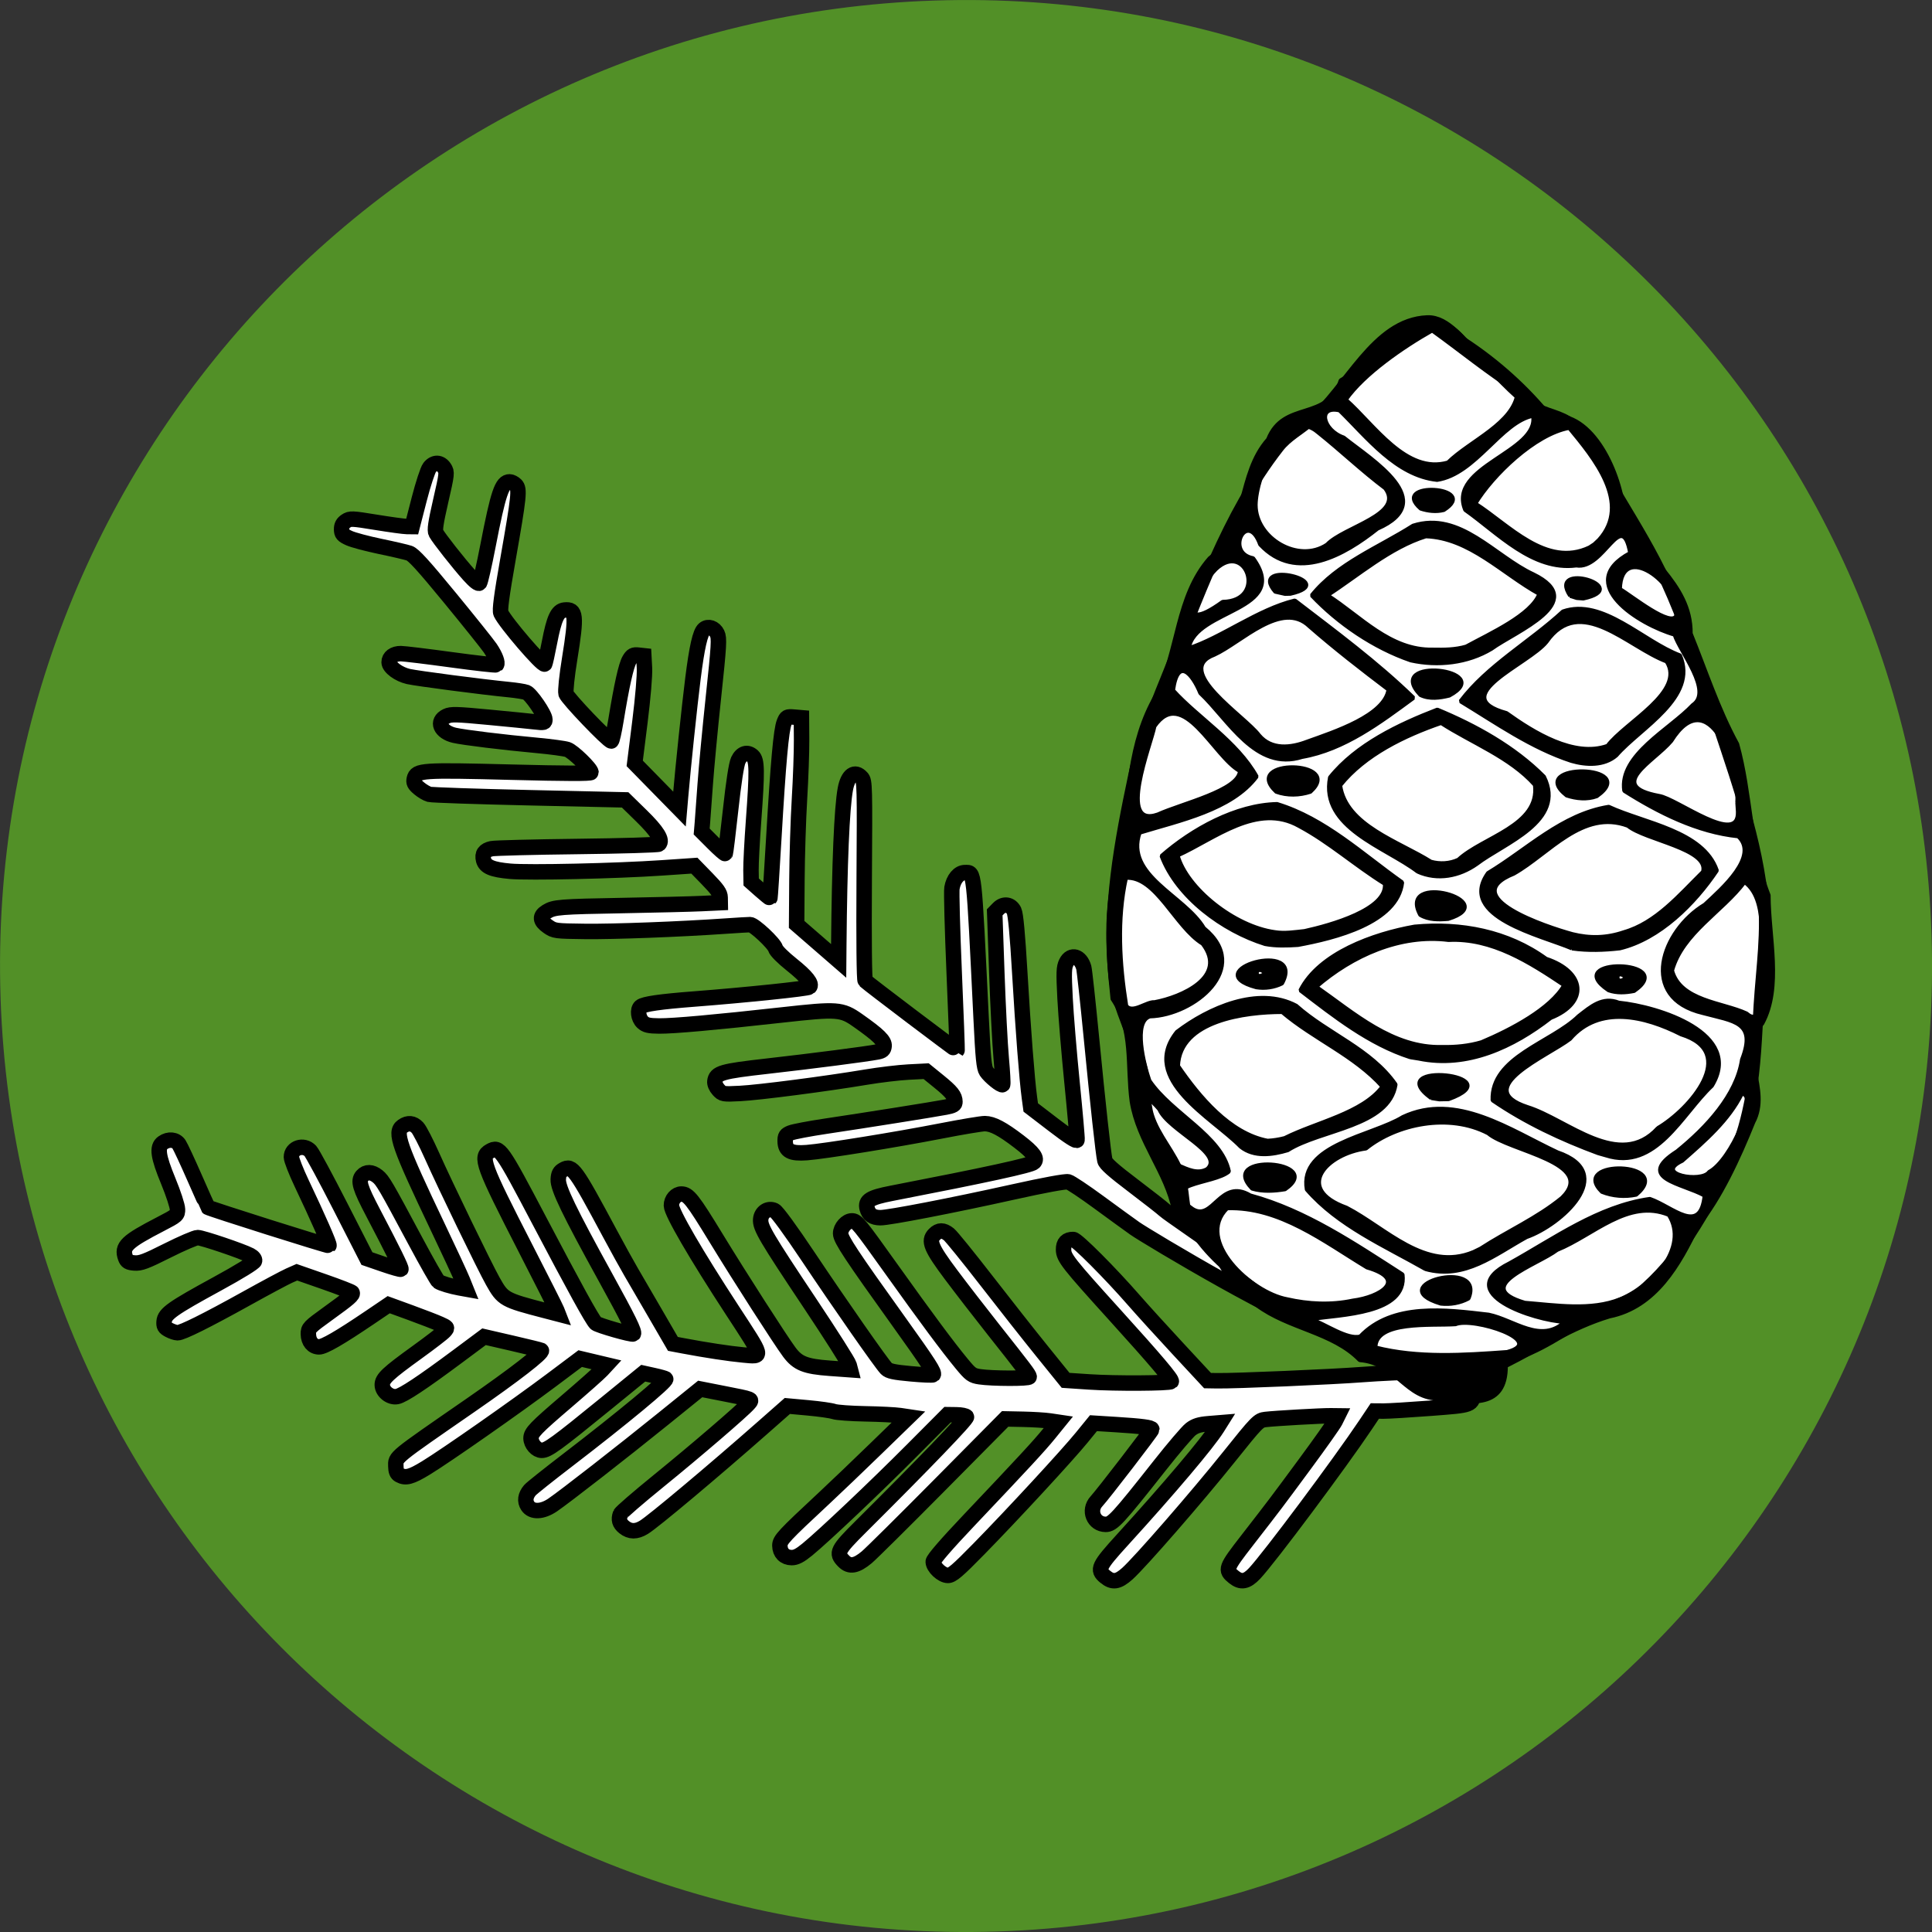
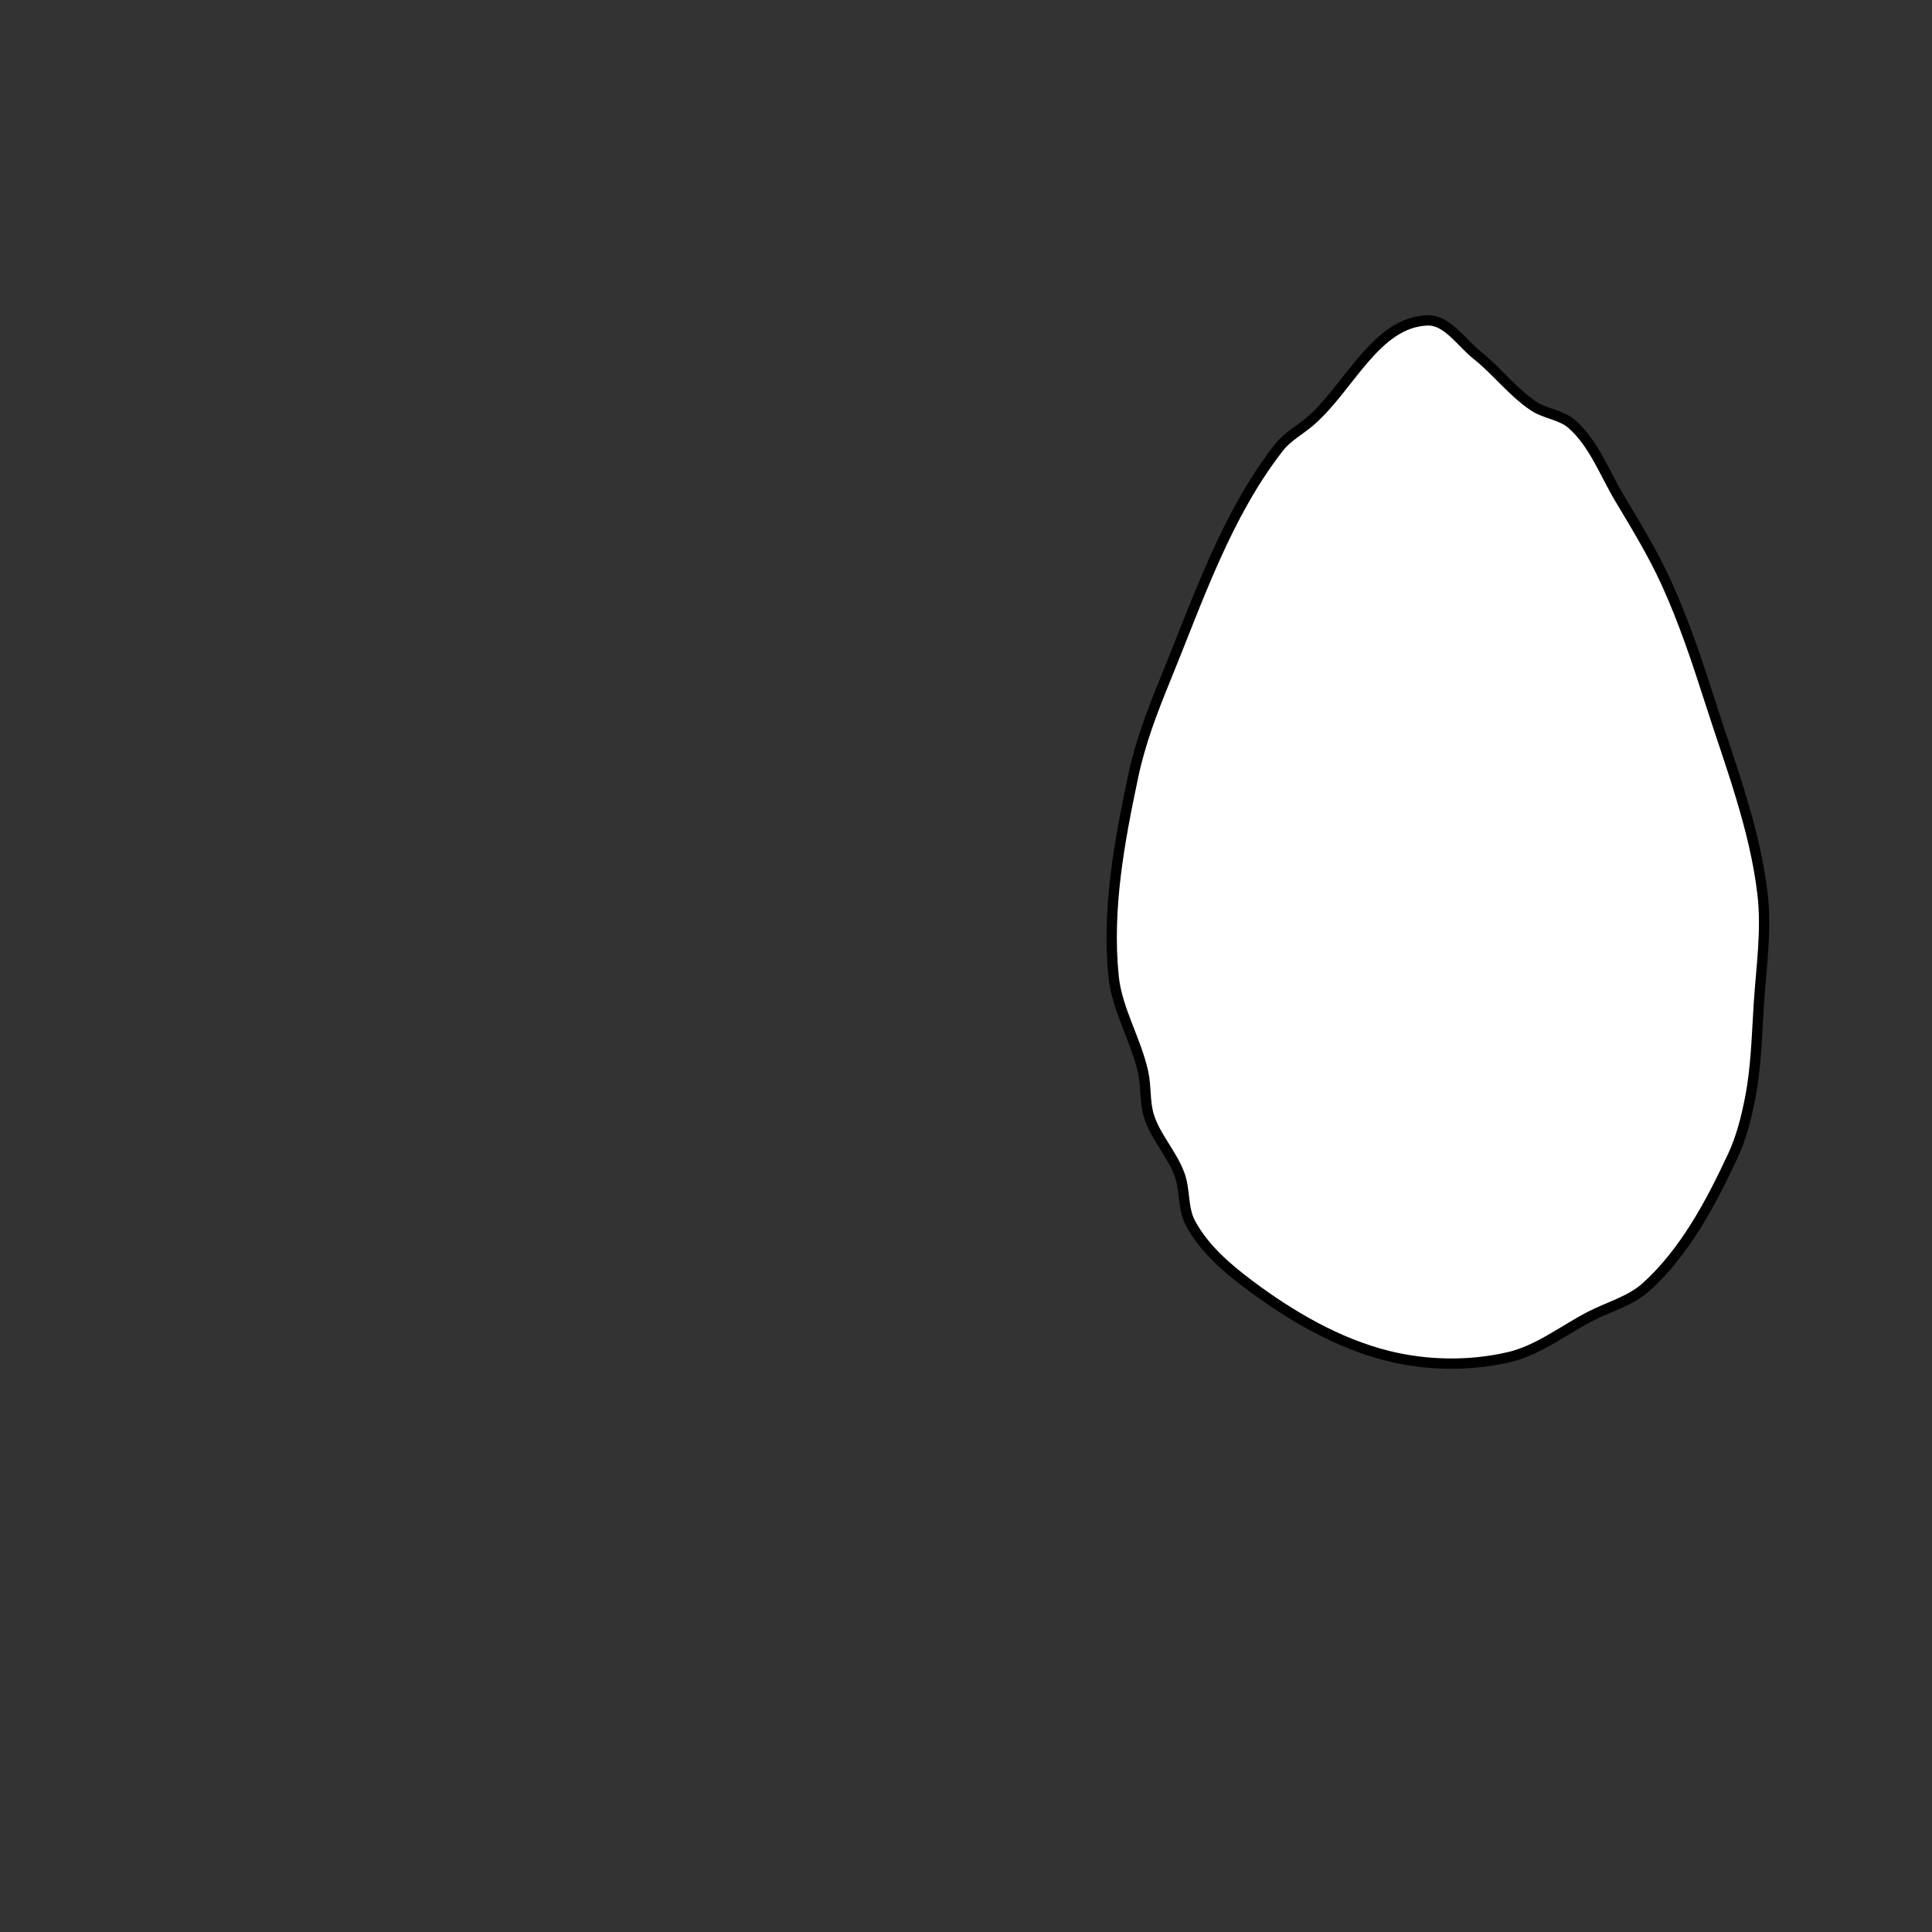
<svg xmlns="http://www.w3.org/2000/svg" xmlns:ns1="http://www.inkscape.org/namespaces/inkscape" xmlns:ns2="http://sodipodi.sourceforge.net/DTD/sodipodi-0.dtd" width="52.917mm" height="52.917mm" viewBox="0 0 187.502 187.502" id="svg4976" version="1.1" ns1:version="1.2.2 (b0a8486541, 2022-12-01)" ns2:docname="skrivenosemenice.svg">
  <rect x="0" y="0" width="187.502" height="187.502" fill="#333333" stroke="none" />
  <defs id="defs4978" />
  <ns2:namedview id="base" pagecolor="#ffffff" bordercolor="#666666" borderopacity="1.0" ns1:pageopacity="0.0" ns1:pageshadow="2" ns1:zoom="1.979899" ns1:cx="117.93531" ns1:cy="63.63961" ns1:document-units="px" ns1:current-layer="layer1" showgrid="false" fit-margin-top="0" fit-margin-left="0" fit-margin-right="0" fit-margin-bottom="0" ns1:window-width="1920" ns1:window-height="1011" ns1:window-x="0" ns1:window-y="0" ns1:window-maximized="1" ns1:showpageshadow="2" ns1:pagecheckerboard="0" ns1:deskcolor="#d1d1d1" />
  <g ns1:label="Layer 1" ns1:groupmode="layer" id="layer1" transform="translate(-253.514,-259.203)">
    <g id="g4151" transform="matrix(1,0,0,1,0.003,0.002)">
-       <path id="path5553" style="fill:#529027" d="m 440.965,349.872 c 1.702,51.751 -38.869,95.079 -90.619,96.781 -51.749,1.702 -95.078,-38.867 -96.78,-90.617 -1.702,-51.746 38.867,-95.079 90.616,-96.781 51.75,-1.702 95.081,38.871 96.783,90.617" ns1:connector-curvature="0" />
-       <path ns2:nodetypes="csscccssssscssssssccccsscscscssssssccccccssscscscssscscscssssscccsscsssscscssccscsssscsccssscsssssccscssssccsscscscsscscsccsscsssccsssssscsssscssssssssccscsscccssssscsssscsscscsssssccsscssccsssssscscsscccscsccsccsssscssssccsscssccssscsscscscccscscsscssscscscsccssscsscscsccsscsscscsssscccsccscscsscscsscscssccccscccssscssccscscsccccssccccssccccsssccscsscccscsssscscssccscssscc" ns1:connector-curvature="0" id="path5549" d="m 360.776,412.229 c -0.827,-0.688 -0.673,-1.018 1.689,-3.61 4.532,-4.973 8.232,-9.349 9.172,-10.845 l 0.311,-0.496 -1.154,0.095 c -0.875,0.072 -1.291,0.202 -1.724,0.536 -0.314,0.242 -1.664,1.826 -3,3.519 -4.085,5.175 -4.588,5.722 -5.257,5.714 -1.159,-0.014 -1.698,-1.359 -0.894,-2.23 0.636,-0.689 5.384,-6.858 5.381,-6.992 -0.003,-0.177 -0.98,-0.307 -3.47,-0.462 l -2.198,-0.137 -1.127,1.383 c -1.429,1.752 -6.688,7.448 -9.987,10.816 -2.096,2.139 -2.615,2.582 -3.019,2.577 -0.571,-0.007 -1.409,-0.792 -1.418,-1.33 -0.004,-0.224 1.266,-1.692 3.518,-4.067 5.338,-5.631 6.779,-7.19 7.746,-8.382 l 0.885,-1.091 -0.833,-0.124 c -0.458,-0.068 -1.621,-0.14 -2.584,-0.16 l -1.752,-0.036 -6.348,6.409 c -3.492,3.525 -6.683,6.687 -7.092,7.027 -1.015,0.844 -1.65,0.951 -2.223,0.372 -0.78,-0.788 -0.64,-1.069 1.662,-3.359 6.171,-6.137 10.354,-10.485 10.25,-10.652 -0.064,-0.103 -0.504,-0.192 -0.978,-0.197 l -0.862,-0.011 -3.416,3.431 c -3.607,3.623 -8.58,8.333 -10.196,9.658 -0.713,0.584 -1.109,0.788 -1.522,0.783 -0.683,-0.008 -1.125,-0.457 -1.137,-1.156 -0.01,-0.556 0.35,-0.942 4.313,-4.634 1.049,-0.977 3.319,-3.148 5.044,-4.824 l 3.137,-3.047 -0.828,-0.124 c -0.455,-0.068 -1.975,-0.145 -3.377,-0.17 -1.402,-0.025 -2.772,-0.125 -3.042,-0.221 -0.271,-0.096 -1.399,-0.257 -2.508,-0.358 l -2.015,-0.184 -2.342,2.063 c -4.895,4.313 -10.667,9.155 -11.58,9.713 -0.738,0.452 -1.344,0.448 -1.919,-0.013 -0.448,-0.359 -0.555,-0.737 -0.36,-1.276 0.056,-0.155 1.722,-1.597 3.701,-3.204 3.595,-2.919 8.145,-6.828 8.734,-7.505 0.388,-0.446 0.472,-0.411 -2.426,-0.982 l -2.267,-0.446 -3.599,2.909 c -3.959,3.2 -9.489,7.509 -10.711,8.345 -1.01,0.691 -2.008,0.73 -2.426,0.094 -0.306,-0.466 -0.231,-1.002 0.215,-1.527 0.148,-0.175 1.807,-1.496 3.686,-2.937 5.274,-4.043 9.664,-7.681 9.488,-7.863 -0.047,-0.049 -0.557,-0.193 -1.133,-0.32 l -1.047,-0.231 -3.633,2.961 c -4.803,3.914 -5.651,4.532 -6.222,4.525 -0.5,-0.006 -1.024,-0.598 -1.034,-1.169 -0.009,-0.542 0.437,-1.006 3.451,-3.584 1.619,-1.385 3.157,-2.748 3.417,-3.029 l 0.472,-0.511 -1.285,-0.305 -1.285,-0.305 -2.795,2.096 c -3.426,2.569 -10.211,7.315 -12.169,8.511 -1.452,0.887 -1.975,1.027 -2.585,0.691 -0.239,-0.131 -0.333,-0.365 -0.341,-0.844 -0.016,-0.938 -0.307,-0.7 7.242,-5.921 4.259,-2.946 7.076,-5.127 6.878,-5.327 -0.033,-0.033 -1.298,-0.345 -2.811,-0.694 l -2.751,-0.634 -2.564,1.909 c -3.434,2.556 -5.285,3.784 -5.876,3.897 -0.659,0.126 -1.422,-0.472 -1.434,-1.124 -0.011,-0.615 0.521,-1.115 3.406,-3.198 1.284,-0.927 2.471,-1.841 2.638,-2.031 0.298,-0.339 0.291,-0.35 -0.434,-0.68 -0.405,-0.184 -1.693,-0.683 -2.862,-1.109 l -2.125,-0.774 -1.834,1.242 c -2.916,1.975 -4.444,2.858 -4.931,2.852 -0.606,-0.007 -1.02,-0.506 -1.032,-1.245 -0.01,-0.575 0.083,-0.672 1.9,-1.982 2.1,-1.514 2.468,-1.836 2.34,-2.043 -0.047,-0.076 -1.272,-0.552 -2.72,-1.057 l -2.634,-0.918 -0.744,0.328 c -0.409,0.18 -2.263,1.171 -4.119,2.202 -3.926,2.18 -6.276,3.35 -6.723,3.344 -0.174,-0.002 -0.547,-0.127 -0.829,-0.277 -0.431,-0.23 -0.506,-0.36 -0.47,-0.819 0.059,-0.747 0.803,-1.273 5.164,-3.652 2.13,-1.162 3.588,-2.06 3.617,-2.229 0.03,-0.171 -0.14,-0.383 -0.43,-0.536 -0.779,-0.411 -4.639,-1.716 -5.093,-1.722 -0.23,-0.003 -1.549,0.564 -2.931,1.259 -2.115,1.064 -2.623,1.254 -3.212,1.203 -0.58,-0.05 -0.728,-0.137 -0.862,-0.51 -0.392,-1.09 0.091,-1.552 3.436,-3.283 1.563,-0.809 1.617,-0.856 1.609,-1.421 -0.005,-0.321 -0.404,-1.544 -0.888,-2.717 -0.997,-2.416 -1.126,-3.316 -0.533,-3.736 0.558,-0.395 1.253,-0.323 1.571,0.161 0.149,0.227 0.827,1.681 1.507,3.232 0.68,1.551 1.257,2.841 1.282,2.866 0.13,0.131 11.697,3.788 11.764,3.719 0.084,-0.086 -1.038,-2.643 -2.656,-6.051 -0.54,-1.138 -0.986,-2.277 -0.99,-2.531 -0.015,-0.907 1.193,-1.298 1.842,-0.595 0.194,0.21 1.508,2.645 2.92,5.411 l 2.567,5.029 1.611,0.555 c 0.886,0.305 1.644,0.521 1.686,0.479 0.079,-0.081 -0.779,-1.825 -2.672,-5.433 -1.317,-2.509 -1.504,-3.139 -1.079,-3.621 0.379,-0.429 0.925,-0.416 1.488,0.036 0.499,0.399 0.765,0.856 3.671,6.287 1.115,2.085 2.121,3.853 2.234,3.927 0.271,0.179 1.235,0.469 2.035,0.613 l 0.641,0.115 -0.346,-0.858 c -0.19,-0.472 -1.26,-2.777 -2.378,-5.123 -3.794,-7.965 -4.241,-9.245 -3.43,-9.819 0.52,-0.368 1.019,-0.32 1.449,0.141 0.202,0.217 0.84,1.455 1.418,2.75 1.285,2.881 5.071,10.693 5.889,12.15 0.98,1.746 1.105,1.816 5.047,2.842 l 1.302,0.339 -0.153,-0.392 c -0.084,-0.216 -1.441,-2.904 -3.016,-5.974 -4.171,-8.131 -4.446,-8.885 -3.45,-9.442 0.918,-0.513 1.085,-0.276 4.787,6.758 3.44,6.536 5.105,9.56 5.473,9.939 0.206,0.212 3.529,1.162 3.646,1.042 0.158,-0.161 -0.485,-1.467 -2.671,-5.434 -3.564,-6.465 -4.659,-8.735 -4.613,-9.562 0.03,-0.538 0.135,-0.739 0.491,-0.938 0.869,-0.487 1.14,-0.115 4.534,6.219 0.737,1.376 1.66,3.047 2.049,3.711 0.389,0.665 1.46,2.506 2.38,4.091 l 1.672,2.882 1.025,0.193 c 2.189,0.413 4.454,0.757 5.789,0.88 1.983,0.182 2.031,0.382 -1.044,-4.325 -3.54,-5.42 -5.903,-9.484 -5.915,-10.176 -0.01,-0.589 0.453,-1.121 0.972,-1.115 0.673,0.008 1.081,0.528 3.398,4.328 2.251,3.69 6.21,9.856 7.072,11.015 0.819,1.099 1.555,1.393 3.919,1.565 l 2.01,0.146 -0.124,-0.472 c -0.068,-0.259 -1.758,-2.92 -3.754,-5.913 -4.33,-6.492 -4.89,-7.442 -4.83,-8.205 0.057,-0.721 0.726,-1.153 1.339,-0.864 0.247,0.117 1.532,1.875 3.281,4.49 3.107,4.646 7.076,10.329 7.574,10.845 0.246,0.255 0.733,0.36 2.377,0.511 1.137,0.105 2.113,0.145 2.168,0.089 0.173,-0.176 -0.429,-1.108 -3.286,-5.093 -4.648,-6.481 -5.685,-8.048 -5.694,-8.604 -0.01,-0.577 0.581,-1.241 1.1,-1.235 0.468,0.006 0.663,0.245 3.904,4.785 3.287,4.605 5.401,7.45 6.746,9.079 0.862,1.044 1.013,1.154 1.746,1.265 1.215,0.184 4.808,0.193 4.805,0.012 -0.003,-0.19 -0.434,-0.759 -3.474,-4.599 -1.282,-1.619 -3.126,-4.006 -4.099,-5.305 -1.956,-2.613 -2.24,-3.295 -1.629,-3.919 0.438,-0.447 0.857,-0.449 1.41,-0.007 0.236,0.189 1.864,2.196 3.617,4.459 1.753,2.264 4.205,5.374 5.448,6.912 l 2.26,2.796 2.31,0.154 c 2.487,0.166 7.768,0.138 7.943,-0.041 0.137,-0.14 -1.512,-2.087 -5.462,-6.447 -4.555,-5.028 -4.977,-5.566 -4.991,-6.347 -0.011,-0.673 0.299,-0.998 0.945,-0.99 0.337,0.004 3.594,3.268 5.888,5.902 0.789,0.906 2.719,3.03 4.288,4.72 l 2.853,3.074 0.93,0.015 c 1.709,0.029 11.182,-0.374 14.084,-0.6 1.576,-0.123 4.391,-0.253 6.256,-0.289 3.12,-0.061 3.433,-0.041 3.929,0.261 0.654,0.396 0.77,0.705 0.64,1.701 -0.172,1.317 -0.075,1.28 -4.191,1.593 -2.037,0.155 -4.088,0.279 -4.559,0.276 l -0.855,-0.006 -0.882,1.318 c -2.511,3.751 -9.365,12.93 -10.784,14.441 -0.769,0.819 -1.316,0.916 -2.015,0.356 -0.868,-0.695 -0.811,-0.852 1.275,-3.541 2.803,-3.612 2.739,-3.527 5.64,-7.458 1.461,-1.979 2.772,-3.833 2.915,-4.122 l 0.26,-0.524 -0.69,-0.008 c -0.857,-0.011 -5.398,0.247 -6.337,0.359 -0.666,0.08 -0.8,0.217 -3.515,3.608 -3.129,3.908 -8.652,10.253 -9.884,11.357 -0.91,0.815 -1.437,0.887 -2.147,0.296 z m 2.84,-33.832 c -0.517,-0.365 -2.081,-1.501 -3.475,-2.524 -1.394,-1.024 -2.724,-1.911 -2.956,-1.973 -0.256,-0.068 -2.334,0.314 -5.329,0.98 -5.85,1.301 -12.078,2.507 -12.913,2.5 -0.725,-0.006 -1.121,-0.285 -1.277,-0.899 -0.193,-0.761 0.296,-1.065 2.358,-1.465 9.244,-1.793 13.528,-2.725 13.825,-3.01 0.378,-0.364 -0.026,-0.928 -1.438,-2.009 -1.641,-1.256 -2.556,-1.738 -3.317,-1.748 -0.313,-0.004 -2.24,0.318 -4.281,0.716 -4.372,0.852 -11.283,1.967 -13.007,2.099 -1.538,0.118 -2.078,-0.164 -2.094,-1.094 -0.009,-0.522 0.065,-0.635 0.535,-0.824 0.3,-0.121 1.833,-0.411 3.407,-0.646 3.798,-0.566 10.552,-1.64 11.658,-1.854 0.711,-0.138 0.882,-0.238 0.877,-0.513 -0.01,-0.579 -0.315,-0.963 -1.578,-1.988 l -1.216,-0.987 -1.707,0.087 c -0.939,0.048 -2.8,0.269 -4.135,0.493 -3.9,0.652 -10.397,1.494 -12.224,1.584 -1.647,0.082 -1.696,0.073 -2.088,-0.353 -0.237,-0.258 -0.381,-0.594 -0.352,-0.822 0.105,-0.818 0.64,-0.973 5.095,-1.476 4.321,-0.488 9.648,-1.177 10.696,-1.383 0.469,-0.092 0.598,-0.206 0.633,-0.559 0.05,-0.506 -0.525,-1.069 -2.539,-2.487 -1.579,-1.112 -1.97,-1.141 -7.355,-0.541 -6.413,0.714 -10.59,1.089 -11.945,1.073 -0.999,-0.012 -1.294,-0.08 -1.6,-0.369 -0.414,-0.39 -0.516,-1.224 -0.184,-1.503 0.313,-0.263 1.904,-0.492 5.178,-0.744 5.019,-0.387 11.032,-1.012 11.193,-1.164 0.308,-0.29 -0.268,-1.022 -1.71,-2.171 -0.853,-0.68 -1.51,-1.337 -1.572,-1.572 -0.129,-0.489 -2.07,-2.308 -2.468,-2.313 -0.156,-0.002 -1.225,0.062 -2.374,0.141 -4.459,0.309 -10.824,0.55 -13.65,0.517 -2.889,-0.034 -2.972,-0.045 -3.595,-0.477 -0.787,-0.546 -0.829,-1.011 -0.131,-1.438 0.732,-0.448 1.23,-0.487 7.569,-0.601 3.109,-0.056 6.469,-0.14 7.467,-0.187 l 1.813,-0.085 -0.009,-0.517 c -0.007,-0.412 -0.264,-0.779 -1.255,-1.798 l -1.246,-1.28 -3.17,0.216 c -4.419,0.302 -12.889,0.49 -14.714,0.328 -1.738,-0.155 -2.402,-0.434 -2.573,-1.081 -0.16,-0.609 0.089,-0.964 0.779,-1.11 0.315,-0.067 4.066,-0.162 8.336,-0.212 4.27,-0.05 7.827,-0.154 7.905,-0.233 0.374,-0.376 -0.154,-1.231 -1.691,-2.734 l -1.592,-1.557 -9.274,-0.208 c -5.101,-0.115 -9.477,-0.263 -9.725,-0.329 -0.248,-0.066 -0.701,-0.333 -1.007,-0.592 -0.459,-0.389 -0.538,-0.551 -0.452,-0.925 0.189,-0.819 0.745,-0.857 9.34,-0.636 5.341,0.137 7.81,0.144 7.808,0.023 -0.006,-0.345 -1.766,-2.052 -2.292,-2.223 -0.294,-0.095 -1.599,-0.272 -2.901,-0.392 -3.339,-0.308 -7.13,-0.771 -8.06,-0.984 -1.372,-0.315 -1.807,-1.363 -0.771,-1.858 0.434,-0.207 0.958,-0.194 4.053,0.099 1.955,0.185 3.992,0.387 4.527,0.449 0.895,0.103 0.972,0.085 0.967,-0.233 -0.008,-0.482 -1.361,-2.456 -1.798,-2.624 -0.198,-0.076 -0.968,-0.198 -1.712,-0.271 -2.555,-0.25 -8.895,-1.078 -9.74,-1.271 -0.94,-0.216 -1.861,-0.895 -1.869,-1.379 -0.009,-0.5 0.463,-0.849 1.137,-0.841 0.342,0.004 2.547,0.272 4.902,0.595 2.354,0.323 4.323,0.544 4.375,0.491 0.164,-0.167 -0.1,-0.879 -0.6,-1.617 -0.265,-0.391 -2.02,-2.584 -3.9,-4.873 -2.597,-3.162 -3.548,-4.206 -3.957,-4.345 -0.296,-0.1 -1.567,-0.396 -2.825,-0.656 -1.258,-0.261 -2.612,-0.622 -3.01,-0.804 -0.622,-0.283 -0.724,-0.402 -0.732,-0.849 -0.006,-0.37 0.116,-0.602 0.423,-0.805 0.408,-0.27 0.567,-0.263 2.914,0.119 1.365,0.222 2.714,0.406 2.997,0.409 l 0.514,0.005 0.682,-2.65 c 0.375,-1.457 0.828,-2.84 1.007,-3.074 0.426,-0.557 1.051,-0.545 1.426,0.028 0.278,0.423 0.263,0.56 -0.346,3.21 -0.491,2.136 -0.594,2.848 -0.452,3.114 0.265,0.497 2.198,2.952 3.203,4.069 0.556,0.617 0.914,0.894 1.014,0.784 0.085,-0.093 0.454,-1.709 0.819,-3.59 1.004,-5.175 1.365,-6.241 2.108,-6.232 0.165,0.002 0.43,0.136 0.59,0.298 0.394,0.398 0.322,1.099 -0.741,7.145 -0.641,3.648 -0.823,5.03 -0.697,5.3 0.44,0.944 4.051,5.142 4.249,4.94 0.043,-0.044 0.252,-0.987 0.465,-2.096 0.451,-2.349 0.787,-3.075 1.457,-3.146 1.118,-0.119 1.185,0.499 0.505,4.705 -0.281,1.735 -0.427,3.143 -0.356,3.414 0.113,0.427 4.09,4.589 4.39,4.593 0.07,8.6e-4 0.275,-0.903 0.456,-2.009 0.555,-3.392 0.984,-5.319 1.304,-5.866 0.255,-0.436 0.397,-0.512 0.852,-0.462 l 0.546,0.06 0.064,1.201 c 0.037,0.698 -0.148,2.885 -0.441,5.224 l -0.505,4.023 2.172,2.216 2.172,2.216 0.106,-1.245 c 0.237,-2.782 0.867,-8.779 1.202,-11.433 0.384,-3.043 0.706,-4.46 1.086,-4.78 0.392,-0.33 0.994,-0.128 1.262,0.424 0.218,0.449 0.179,1.124 -0.359,6.168 -0.332,3.115 -0.693,6.935 -0.802,8.49 -0.109,1.555 -0.231,3.215 -0.27,3.69 l -0.072,0.864 1.109,1.111 c 0.61,0.611 1.14,1.077 1.178,1.036 0.038,-0.041 0.274,-1.959 0.525,-4.262 0.289,-2.659 0.559,-4.407 0.738,-4.792 0.328,-0.701 0.896,-0.867 1.397,-0.407 0.43,0.394 0.445,1.435 0.091,6.246 -0.149,2.026 -0.263,4.198 -0.252,4.827 l 0.019,1.144 0.891,0.79 c 0.49,0.435 0.908,0.773 0.93,0.751 0.021,-0.022 0.192,-2.66 0.379,-5.862 0.424,-7.268 0.708,-10.427 1.002,-11.169 0.216,-0.544 0.271,-0.574 0.952,-0.516 l 0.723,0.062 0.015,2.143 c 0.008,1.179 -0.084,3.762 -0.204,5.741 -0.12,1.979 -0.232,5.528 -0.248,7.887 l -0.029,4.289 2.039,1.77 2.039,1.77 0.013,-1.49 c 0.073,-8.046 0.296,-13.342 0.638,-15.192 0.254,-1.37 0.919,-1.834 1.577,-1.101 0.3,0.334 0.31,0.737 0.252,9.953 -0.036,5.839 0.002,9.665 0.098,9.758 0.336,0.325 8.874,6.784 8.914,6.744 0.023,-0.024 -0.103,-3.435 -0.28,-7.581 -0.177,-4.146 -0.274,-7.818 -0.216,-8.162 0.152,-0.892 0.675,-1.509 1.271,-1.502 0.913,0.011 0.841,-0.64 1.564,14.203 0.186,3.825 0.278,4.748 0.507,5.096 0.324,0.492 1.453,1.409 1.578,1.281 0.047,-0.048 -0.016,-1.197 -0.138,-2.555 -0.123,-1.357 -0.315,-5.099 -0.428,-8.316 l -0.205,-5.849 0.367,-0.375 c 0.503,-0.513 1.201,-0.41 1.507,0.223 0.16,0.332 0.336,2.222 0.564,6.093 0.333,5.629 0.693,10.285 0.932,12.05 l 0.128,0.945 2.224,1.704 c 1.491,1.142 2.239,1.623 2.271,1.457 0.026,-0.136 -0.192,-2.629 -0.484,-5.541 -0.292,-2.912 -0.598,-6.608 -0.681,-8.214 -0.129,-2.524 -0.113,-2.995 0.123,-3.47 0.449,-0.906 1.385,-0.632 1.695,0.496 0.065,0.237 0.393,3.25 0.73,6.696 0.653,6.697 1.159,11.32 1.315,12.018 0.069,0.31 0.833,0.988 2.739,2.431 1.454,1.101 2.835,2.182 3.07,2.402 0.611,0.574 14.612,9.918 13.899,10.604 -0.824,0.792 -15.579,-7.983 -16.825,-8.862 z" style="fill:#ffffff;stroke:#000000;stroke-width:1.5;stroke-miterlimit:4;stroke-dasharray:none;stroke-opacity:1" />
      <path ns2:nodetypes="aaaaaaaaaaaaaaaaaaaaaaaaaa" ns1:connector-curvature="0" id="path5560" d="m 399.887,390.931 c 2.917,-0.666 5.35,-2.64 8.004,-4.001 1.807,-0.927 3.885,-1.471 5.391,-2.837 3.748,-3.398 6.25,-8.097 8.405,-12.723 0.83,-1.781 1.316,-3.73 1.691,-5.675 0.565,-2.936 0.635,-5.964 0.823,-8.961 0.225,-3.584 0.786,-7.192 0.365,-10.778 -0.75,-6.389 -3.13,-12.528 -5.1,-18.679 -1.257,-3.925 -2.562,-7.856 -4.282,-11.608 -1.283,-2.799 -2.898,-5.439 -4.479,-8.083 -1.469,-2.458 -2.503,-5.341 -4.647,-7.227 -1.03,-0.906 -2.558,-0.983 -3.696,-1.74 -2.05,-1.364 -3.575,-3.425 -5.507,-4.958 -1.54,-1.222 -2.91,-3.446 -4.833,-3.366 -5.053,0.208 -7.587,6.589 -11.416,9.842 -0.98,0.833 -2.164,1.46 -2.959,2.477 -5.129,6.556 -7.877,14.783 -11.051,22.545 -1.236,3.022 -2.414,6.101 -3.095,9.313 -1.349,6.365 -2.579,12.961 -1.913,19.496 0.328,3.218 2.174,6.146 2.87,9.314 0.308,1.405 0.134,2.896 0.571,4.268 0.644,2.021 2.23,3.652 2.961,5.645 0.553,1.509 0.289,3.276 1.047,4.696 1.3,2.437 3.503,4.348 5.703,5.996 4.05,3.034 8.595,5.687 13.446,6.899 3.812,0.953 7.92,1.007 11.7,0.144 z" style="fill:#ffffff;fill-rule:evenodd;stroke:#000000;stroke-width:1px;stroke-linecap:butt;stroke-linejoin:miter;stroke-opacity:1" />
-       <path ns1:connector-curvature="0" id="path5558" d="m 393.275,394.927 c -3.318,0.122 -4.208,-3.452 -7.798,-3.731 -2.631,-2.716 -6.921,-3.027 -9.989,-5.332 -3.921,-2.166 -4.081,-7.449 -8.045,-9.209 -0.727,-3.685 -3.464,-6.634 -4.097,-10.549 -0.473,-3.518 0.167,-6.978 -1.856,-9.956 -0.503,-4.805 -0.882,-9.886 0.962,-14.447 0.59,-5.095 0.597,-10.467 3.272,-15.022 2.178,-4.301 1.935,-9.597 5.183,-13.289 3.748,-2.938 2.679,-8.175 5.681,-11.547 1.519,-3.836 5.763,-1.689 7.045,-5.726 3.719,-2.02 7.93,-8.886 11.997,-3.989 3.277,2.128 6.151,4.768 8.334,7.473 4.146,-0.593 6.874,5.715 7.132,9.378 1.597,4.266 6.541,6.653 6.49,11.715 1.432,3.52 2.659,7.319 4.514,10.714 1.347,4.825 1.211,10.011 3.049,14.674 0.005,4.026 1.3,8.921 -0.613,12.44 -2.452,2.873 0.848,6.359 -0.875,9.593 -1.417,3.528 -3.214,7.41 -5.385,10.063 -1.771,3.715 -4.074,7.872 -8.566,8.774 -3.669,1.109 -6.784,3.177 -10.062,4.815 0.014,4.181 -3.388,3.561 -6.373,3.158 z m 6.509,-4.505 c 3.965,-1.063 -3.287,-3.436 -5.019,-2.711 -2.317,0.157 -7.776,-0.375 -7.774,2.267 4.13,1.052 8.577,0.747 12.793,0.444 z m -14.261,-1.508 c 3.134,-3.31 8.346,-2.595 12.461,-2.117 2.476,0.51 5.061,2.859 7.413,0.69 -2.9,-0.12 -11.141,-2.811 -5.368,-5.68 4.336,-2.402 8.59,-5.533 13.598,-6.244 2.222,0.764 4.911,3.585 5.328,-0.331 -2.169,-1.215 -6.79,-1.662 -2.678,-4.288 2.849,-2.302 5.78,-5.449 6.305,-8.908 1.429,-3.686 -0.798,-3.715 -3.789,-4.521 -6.317,-1.48 -3.984,-8.018 0.166,-10.506 1.662,-1.546 5.322,-4.721 3.25,-6.65 -3.963,-0.405 -7.735,-2.313 -11.056,-4.412 -0.524,-3.467 4.422,-5.947 6.65,-8.316 1.988,-1.331 -1.232,-5.154 -1.764,-6.84 -3.435,-0.977 -9.822,-4.96 -4.309,-7.914 -0.828,-4.501 -2.56,1.653 -5.238,1.197 -4.217,0.552 -7.59,-3.142 -10.77,-5.386 -1.775,-4.23 7.208,-5.603 6.58,-9.146 -3.105,0.599 -5.591,5.664 -9.32,6.226 -3.956,-0.416 -6.782,-4.124 -9.462,-6.745 -2.2,-0.502 -1.649,1.94 0.39,2.648 2.727,2.185 9.355,6.164 3.284,8.828 -3.179,2.529 -7.889,5.276 -11.376,1.542 -1.249,-3.446 -3.47,0.812 -0.695,1.343 3.712,5.127 -5.619,4.878 -6.252,8.738 3.135,-0.994 6.709,-3.758 10.304,-4.633 3.923,3.011 7.957,5.986 11.51,9.44 -3.212,2.357 -6.704,5.013 -10.811,5.728 -4.484,1.427 -7.115,-3.599 -9.866,-6.193 -0.759,-1.864 -2.2,-3.576 -2.659,-0.263 2.366,2.63 6.212,4.962 8.114,8.366 -2.412,3.225 -7.497,4.26 -11.356,5.443 -1.445,4.176 4.362,6.113 6.239,9.274 4.716,3.841 -0.966,8.444 -5.234,8.552 -1.672,0.502 -0.583,4.747 -0.056,6.247 2.148,3.194 7.013,5.347 7.715,8.813 -1.473,1.26 -7.233,1.066 -3.526,3.642 1.991,1.275 2.697,-3.058 5.604,-1.312 5.384,1.459 10.135,4.689 14.775,7.671 0.467,3.842 -5.999,3.86 -8.924,4.322 1.421,0.487 3.576,2.043 4.822,1.695 z m 7.826,-3.201 c -5.861,-1.765 4.359,-4.494 2.676,-0.499 -0.812,0.437 -1.762,0.603 -2.676,0.499 z m 1.098,-1.345 c -2.462,-0.371 -0.029,0.878 0,0 z m -2.58,-2.007 c -3.982,-2.269 -8.484,-4.211 -11.523,-7.718 -0.778,-4.357 6.339,-5.185 9.318,-7.025 5.185,-2.449 10.399,1.275 14.991,3.42 5.969,2.039 0.339,7.055 -2.998,8.216 -3.093,1.709 -6.008,4.156 -9.787,3.106 z m 5.331,-1.971 c 2.61,-1.697 5.481,-2.945 7.907,-4.932 3.506,-3.42 -5.147,-4.543 -7.163,-6.277 -3.81,-1.99 -8.891,-0.919 -11.866,1.474 -3.805,0.51 -7.037,3.908 -1.9,5.756 3.832,1.971 7.665,6.261 12.349,4.306 l 0.674,-0.328 z m -22.158,-5.838 c -3.402,-3.508 7.233,-2.71 3.181,0.06 -1.047,0.173 -2.149,0.241 -3.181,-0.06 z m 2.162,-1.171 c -2.076,-0.232 -0.422,0.369 0,0 z m 31.78,1.481 c -3.232,-3.177 7.145,-2.936 3.319,0.277 -1.095,0.232 -2.28,0.141 -3.319,-0.277 z m 2.179,-1.06 c -1.984,-0.242 0.346,0.424 0,0 z m -37.233,-3.317 c -2.762,-2.831 -9.862,-6.526 -6.192,-11.131 3.06,-2.334 7.899,-4.491 11.571,-2.537 3.056,2.726 7.249,4.206 9.638,7.633 -0.626,4.091 -7.272,4.343 -10.464,6.375 -1.476,0.439 -3.254,0.7 -4.552,-0.34 z m 4.266,-0.825 c 3.062,-1.541 7.556,-2.404 9.495,-5.002 -2.723,-3.041 -6.653,-4.616 -9.743,-7.246 -3.565,-4.4e-4 -9.939,0.807 -10.116,5.239 2.054,2.995 5.014,6.564 8.699,7.267 0.562,-0.026 1.121,-0.116 1.665,-0.258 z m 30.434,1.455 c -3.587,-1.326 -7.094,-2.969 -10.254,-5.134 -0.164,-4.196 5.702,-5.57 8.351,-8.159 1.172,-0.911 2.317,-1.93 3.884,-1.305 3.829,0.38 12.154,2.96 9.034,8.061 -2.93,2.756 -5.436,8.312 -10.289,6.742 l -0.726,-0.206 z m 5.788,-2.429 c 3.09,-1.812 7.943,-7.341 2.259,-9.102 -3.525,-1.788 -7.958,-2.866 -10.801,0.44 -2.156,1.649 -9.704,4.794 -4.134,6.624 3.901,1.209 8.937,6.148 12.676,2.039 z m -22.009,-2.923 c -4.931,-3.619 8.16,-2.249 1.686,0.105 l -0.895,0.019 -0.791,-0.125 v 0 z m 1.444,-1.223 c -1.984,-0.242 0.347,0.424 0,0 z m -3.461,-2.737 c -3.991,-1.279 -7.381,-3.969 -10.667,-6.488 1.815,-3.591 7.083,-5.476 11.069,-6.179 4.5,-0.424 9.064,0.435 12.768,3.123 3.778,1.248 4.161,4.247 0.444,5.725 -3.626,2.816 -8.096,4.927 -12.802,3.947 l -0.812,-0.129 z m 6.911,-1.449 c 2.912,-1.229 6.712,-3.242 8.025,-5.538 -3.323,-2.221 -7.004,-4.608 -11.231,-4.396 -4.717,-0.592 -9.361,1.522 -12.861,4.548 3.683,2.57 7.437,5.991 12.261,5.849 1.281,0.027 2.574,-0.099 3.806,-0.463 z m -21.861,-5.344 c -5.924,-1.584 4.846,-4.737 2.485,-0.372 -0.759,0.379 -1.65,0.507 -2.485,0.372 z m 0.904,-1.366 c -1.111,-1.058 -1.21,0.997 0,0 z m 33.29,1.661 c -4.781,-3.203 6.906,-3.001 2.46,0.065 -0.807,0.161 -1.67,0.215 -2.46,-0.065 z m 1.717,-1.23 c -1.171,-1.094 -1.147,1.065 0,0 z m -35.056,-3.26 c -4.121,-1.286 -8.543,-4.556 -10.045,-8.541 2.961,-2.594 7.218,-4.951 11.199,-5.035 4.626,1.405 8.262,4.859 12.135,7.598 -0.435,3.921 -6.564,5.414 -10.107,6.067 -1.058,0.071 -2.134,0.107 -3.181,-0.089 z m 3.823,-1.246 c 2.54,-0.563 8.046,-2.085 7.801,-4.594 -2.894,-1.793 -5.373,-4.039 -8.317,-5.611 -4.072,-2.302 -8.195,1.228 -11.812,2.855 0.892,3.209 5.505,6.906 9.432,7.453 0.964,0.16 1.937,-0.003 2.897,-0.103 z m 25.969,1.675 c -2.986,-1.282 -11.176,-3.067 -8.156,-7.309 3.801,-2.279 7.167,-5.699 11.707,-6.426 3.456,1.605 9.165,2.337 10.487,6.176 -2.151,3.213 -5.563,6.63 -9.42,7.55 -1.531,0.171 -3.089,0.227 -4.619,0.009 z m 5.011,-1.56 c 3.153,-0.895 5.409,-3.619 7.699,-5.871 0.621,-2.237 -5.6,-3.077 -7.295,-4.475 -4.396,-1.638 -7.65,2.712 -11.084,4.646 -5.631,2.271 3.167,5.192 5.692,5.882 1.701,0.425 3.333,0.381 4.988,-0.181 z m -19.747,-1.697 c -2.276,-4.246 8.168,-1.299 2.704,0.388 -0.906,0.079 -1.895,0.098 -2.704,-0.388 z m 2.552,-1.031 c -2.076,-0.232 -0.422,0.369 0,0 z m -2.789,-3.163 c -3.153,-2.406 -9.48,-4.263 -8.518,-9.142 2.554,-3.185 6.702,-5.141 10.406,-6.571 3.69,1.524 7.49,3.621 10.344,6.504 2.159,4.338 -3.833,6.396 -6.537,8.466 -1.675,1.179 -3.781,1.596 -5.694,0.742 z m 3.939,-1.152 c 2.363,-2.204 7.937,-3.288 7.43,-7.263 -2.424,-2.722 -6.153,-4.098 -9.112,-6.019 -3.516,1.211 -7.411,3.067 -9.803,6.063 0.552,3.903 5.717,5.463 8.806,7.415 0.881,0.247 1.847,0.196 2.679,-0.196 z m -17.678,-6.607 c -3.449,-3.233 6.686,-3.056 3.303,0.003 -1.057,0.35 -2.251,0.383 -3.303,-0.003 z m 2.067,-1.145 c -2.253,-0.332 0.094,0.433 0,0 z m 26.117,1.507 c -4.058,-3.198 7.302,-3.024 2.916,0.069 -0.937,0.346 -1.984,0.236 -2.916,-0.069 z m 1.82,-1.156 c -1.631,-0.298 0.174,0.458 0,0 z m -1.37,-2.201 c -3.894,-1.275 -7.274,-3.676 -10.745,-5.78 2.622,-3.466 6.714,-5.736 9.936,-8.709 3.842,-1.338 7.735,2.908 11.348,4.263 1.762,4.072 -3.846,7.001 -6.179,9.695 -1.19,1.03 -2.941,0.948 -4.36,0.531 z m 3.52,-1.447 c 1.732,-2.301 7.617,-5.257 5.734,-8.201 -3.8,-1.426 -8.4,-6.588 -11.669,-1.903 -1.725,2.156 -9.833,5.294 -3.88,6.926 2.62,1.874 6.564,4.341 9.815,3.178 z m -18.163,-4.948 c -3.617,-3.779 7.507,-2.476 2.795,0.057 -0.909,0.223 -1.916,0.37 -2.795,-0.057 z m 1.824,-1.152 c -2.253,-0.332 0.094,0.433 0,0 z m -2.761,-2.207 c -3.586,-1.23 -7.031,-3.586 -9.603,-6.298 2.484,-3.101 6.501,-4.644 9.828,-6.762 4.554,-1.454 7.895,2.976 11.654,4.717 5.517,2.683 -1.719,5.513 -4.054,7.216 -2.321,1.397 -5.205,1.708 -7.825,1.128 z m 5.375,-1.324 c 2.392,-1.303 6.311,-3.053 7.111,-5.119 -3.581,-1.968 -6.775,-5.45 -11.029,-5.598 -3.477,1.079 -6.595,3.813 -9.561,5.729 3.2,2.031 6.083,5.378 10.252,5.281 1.078,0.023 2.185,0.013 3.228,-0.294 z m -18.527,-5.342 c -2.695,-3.169 6.51,-0.93 1.459,0.2 l -0.511,0.013 -0.948,-0.213 v 0 z m 28.633,0.41 c -2.283,-3.412 6.264,-0.83 1.259,0.251 l -0.626,-0.049 -0.633,-0.202 z m -14.516,-8.474 c -3.091,-2.689 5.864,-2.159 2.233,0.136 -0.736,0.19 -1.519,0.098 -2.233,-0.136 z m -6.592,76.878 c 2.677,-0.336 5.406,-2.059 1.385,-3.23 -4.159,-2.508 -8.502,-5.924 -13.588,-5.745 -3.162,3.146 2.352,8.202 5.804,8.839 2.088,0.481 4.295,0.584 6.399,0.136 z m 25.966,-0.134 c 2.965,-0.997 6.734,-5.019 4.704,-8.2 -3.943,-1.616 -7.309,1.975 -10.852,3.402 -1.905,1.452 -8.482,3.558 -3.128,5.142 2.995,0.236 6.432,0.801 9.277,-0.345 z m -40.093,-12.635 c 1.725,-1.526 -3.774,-3.76 -4.644,-5.804 -3.407,-4.013 -0.38,4.674 1.869,5.465 0.866,0.375 1.855,0.866 2.775,0.339 z m 48.714,0.282 c 2.131,-1.118 4.869,-7.501 3.166,-7.617 -1.264,2.568 -3.56,4.564 -5.795,6.524 -2.831,1.332 1.906,2.18 2.629,1.093 z m -53.819,-16.477 c 2.61,-0.487 7.154,-2.451 4.663,-5.685 -2.654,-1.619 -4.542,-6.598 -7.454,-6.391 -0.896,4.053 -0.625,8.353 0.028,12.431 0.614,0.794 1.979,-0.423 2.762,-0.355 z m 58.797,-0.877 c -0.196,-3.367 1.086,-8.898 -1.547,-10.803 -2.136,2.868 -6.032,4.96 -7.044,8.606 0.811,2.961 4.885,3.087 7.226,4.168 1.342,1.176 1.224,-1.257 1.366,-1.971 z m -58.484,-17.341 c 2.347,-1.067 7.863,-2.32 7.969,-4.222 -2.558,-1.397 -5.528,-8.338 -8.309,-4.341 -0.346,1.788 -3.658,9.961 0.34,8.563 z m 56.24,-1.172 c 0.215,-3.522 -2.777,-11.783 -6.423,-5.973 -1.693,2.013 -6.419,4.37 -1.188,5.345 1.724,0.254 7.788,4.975 7.667,1.524 -0.019,-0.298 -0.038,-0.603 -0.057,-0.897 z m -41.743,-5.897 c 2.664,-0.952 7.504,-2.525 7.893,-5.055 -2.583,-1.957 -5.203,-3.986 -7.673,-6.144 -2.69,-2.603 -6.623,1.559 -9.248,2.752 -4.068,1.529 2.943,5.963 4.339,7.826 1.213,1.451 3.107,1.23 4.69,0.621 z m -8.208,-13.565 c 4.373,-0.075 2.3,-6.003 -0.668,-3.186 -1.598,1.593 -4.268,6.747 0.668,3.186 z m 44.047,1.292 c 0.275,-3.07 -5.382,-7.287 -5.501,-2.531 1.078,0.609 5.071,3.868 5.501,2.531 z m -33.922,-6.843 c 1.655,-1.741 7.565,-2.922 5.655,-5.485 -2.253,-1.696 -4.312,-3.665 -6.468,-5.385 -3.308,-2.886 -6.102,4.283 -6.119,7.008 -0.004,3.245 4.143,5.716 6.932,3.862 z m 26.399,-0.462 c 3.225,-3.559 -0.523,-8.007 -2.893,-10.885 -3.331,0.598 -7.465,4.608 -9.123,7.358 3.24,2.05 6.894,6.259 11.098,4.258 l 0.477,-0.315 z m -14.656,-7.511 c 2.152,-2.127 6.441,-3.8 6.769,-6.835 -2.906,-1.827 -5.588,-4.045 -8.305,-5.993 -2.857,1.616 -6.634,4.215 -8.396,6.729 2.76,2.422 5.859,7.278 9.932,6.099 z" style="fill:#000000;stroke:#000000;stroke-width:0.4;stroke-miterlimit:0;stroke-dasharray:none;stroke-opacity:1" />
    </g>
  </g>
</svg>